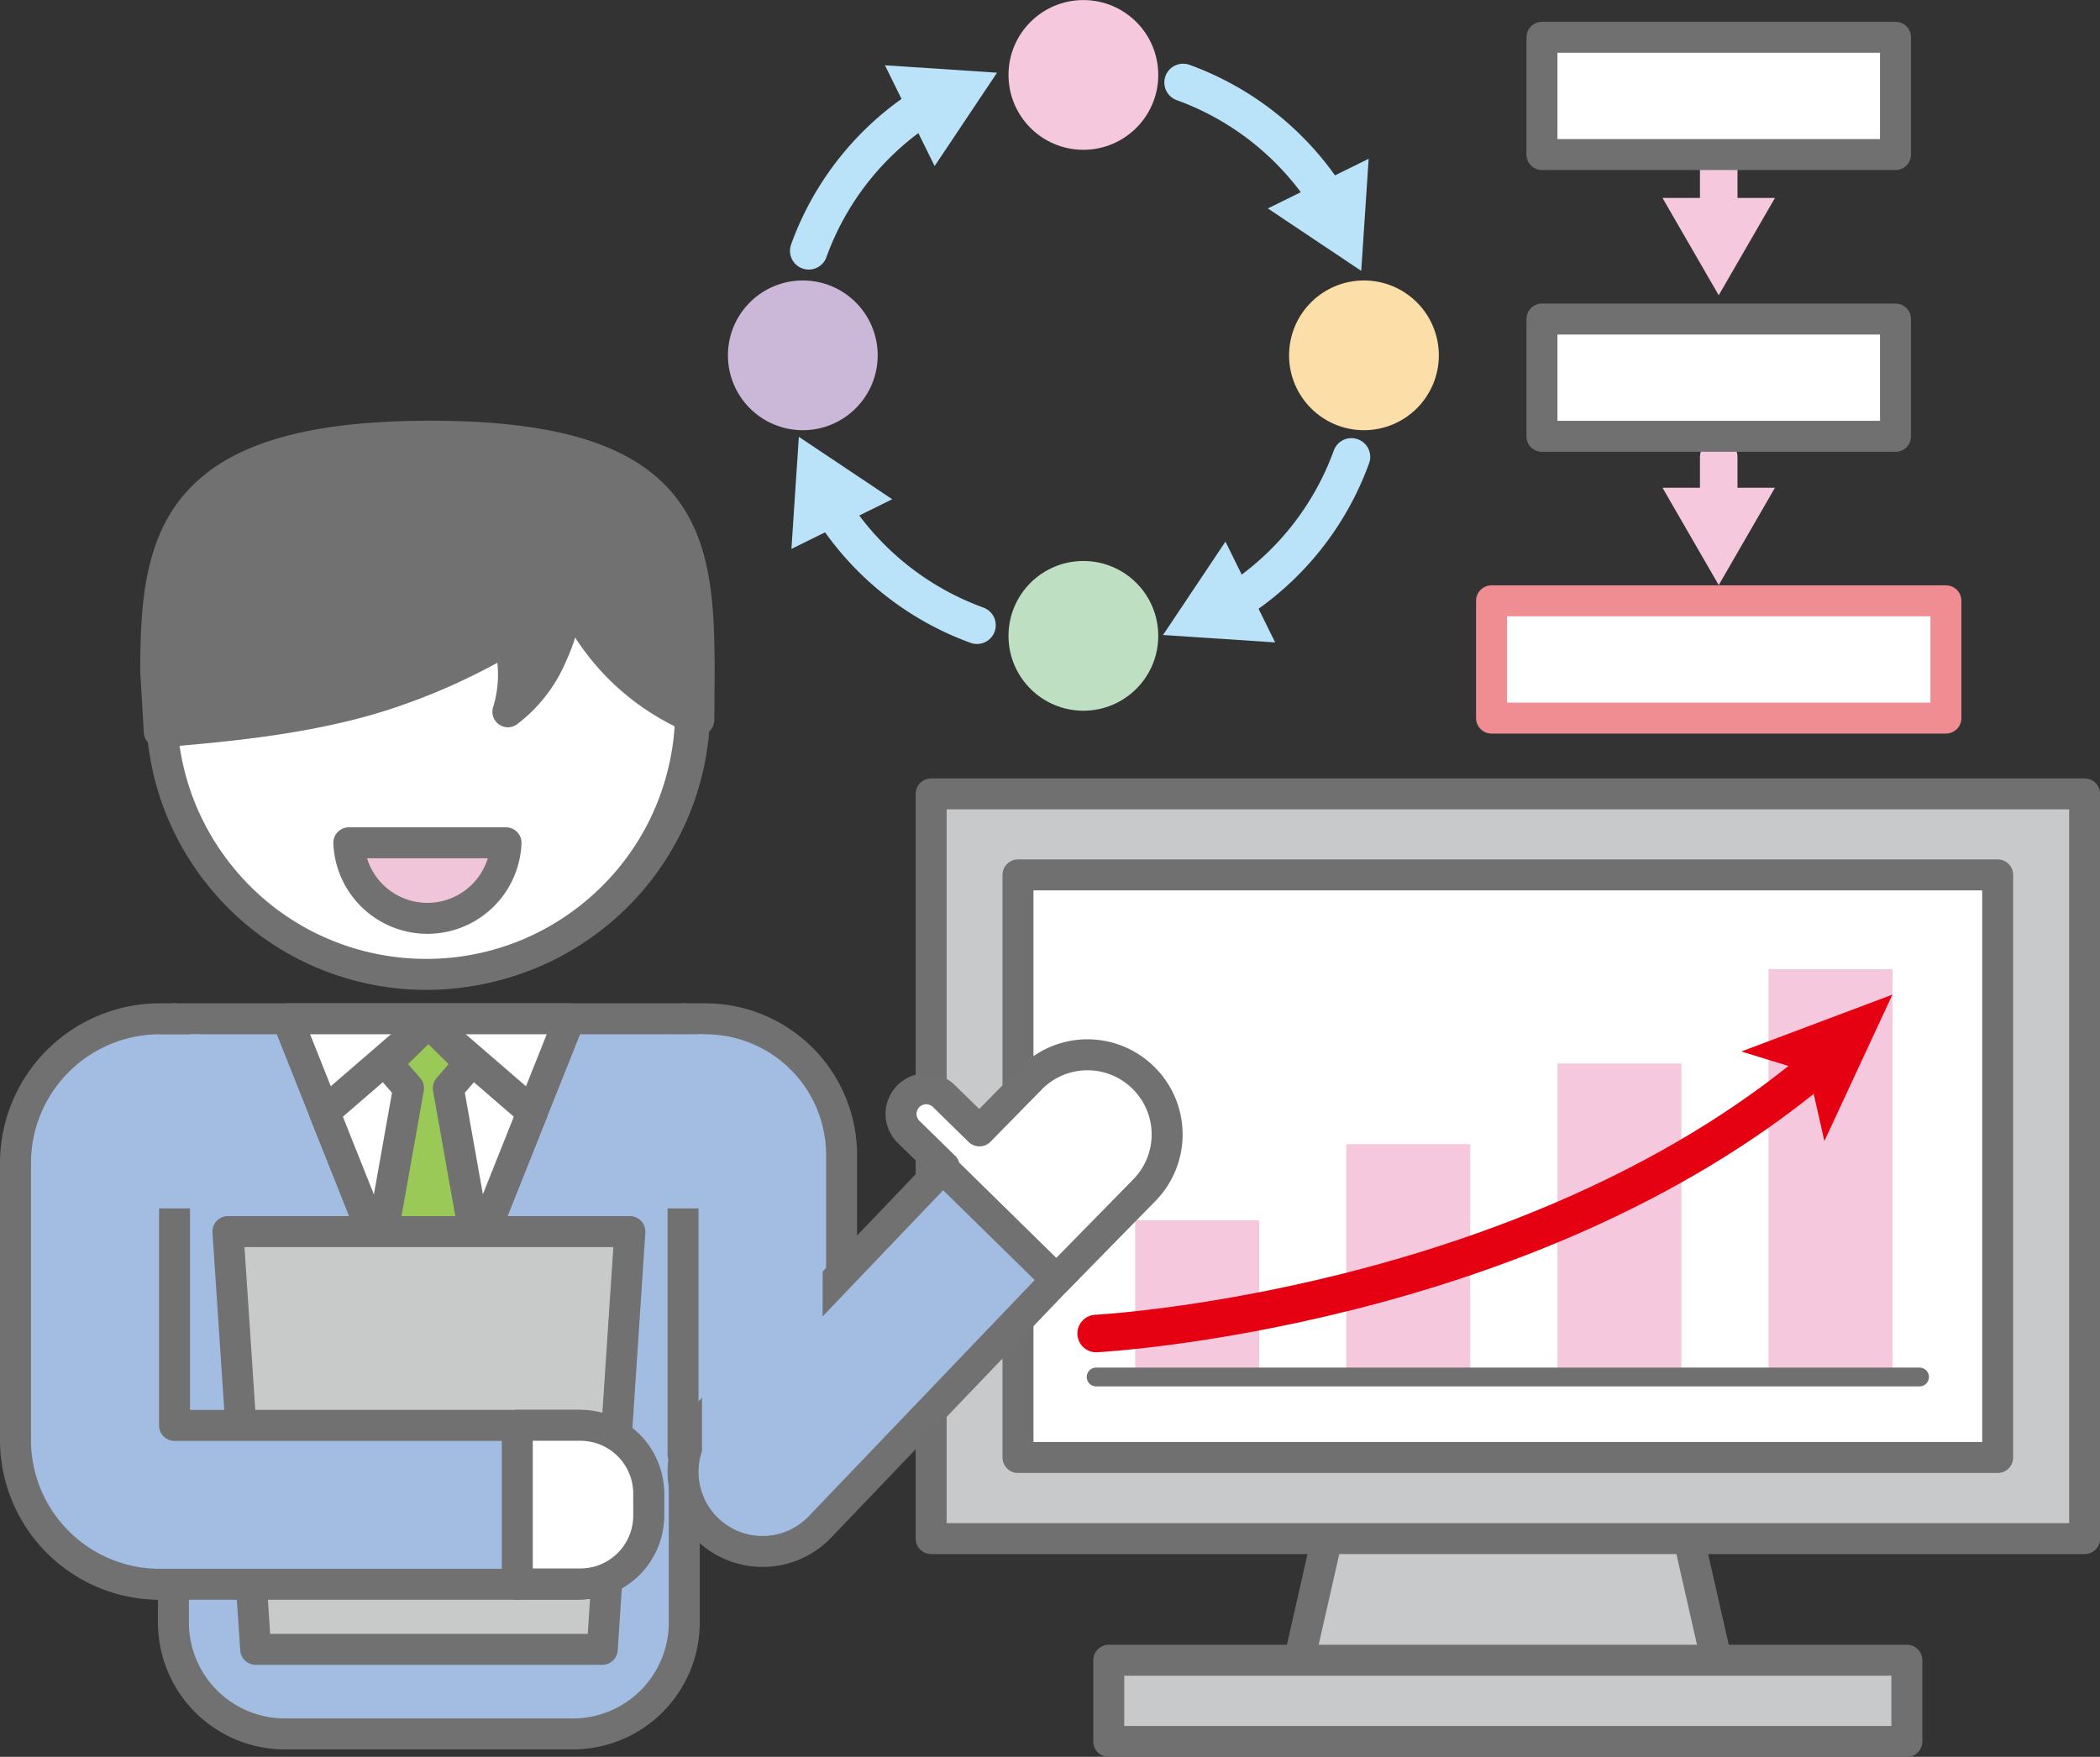
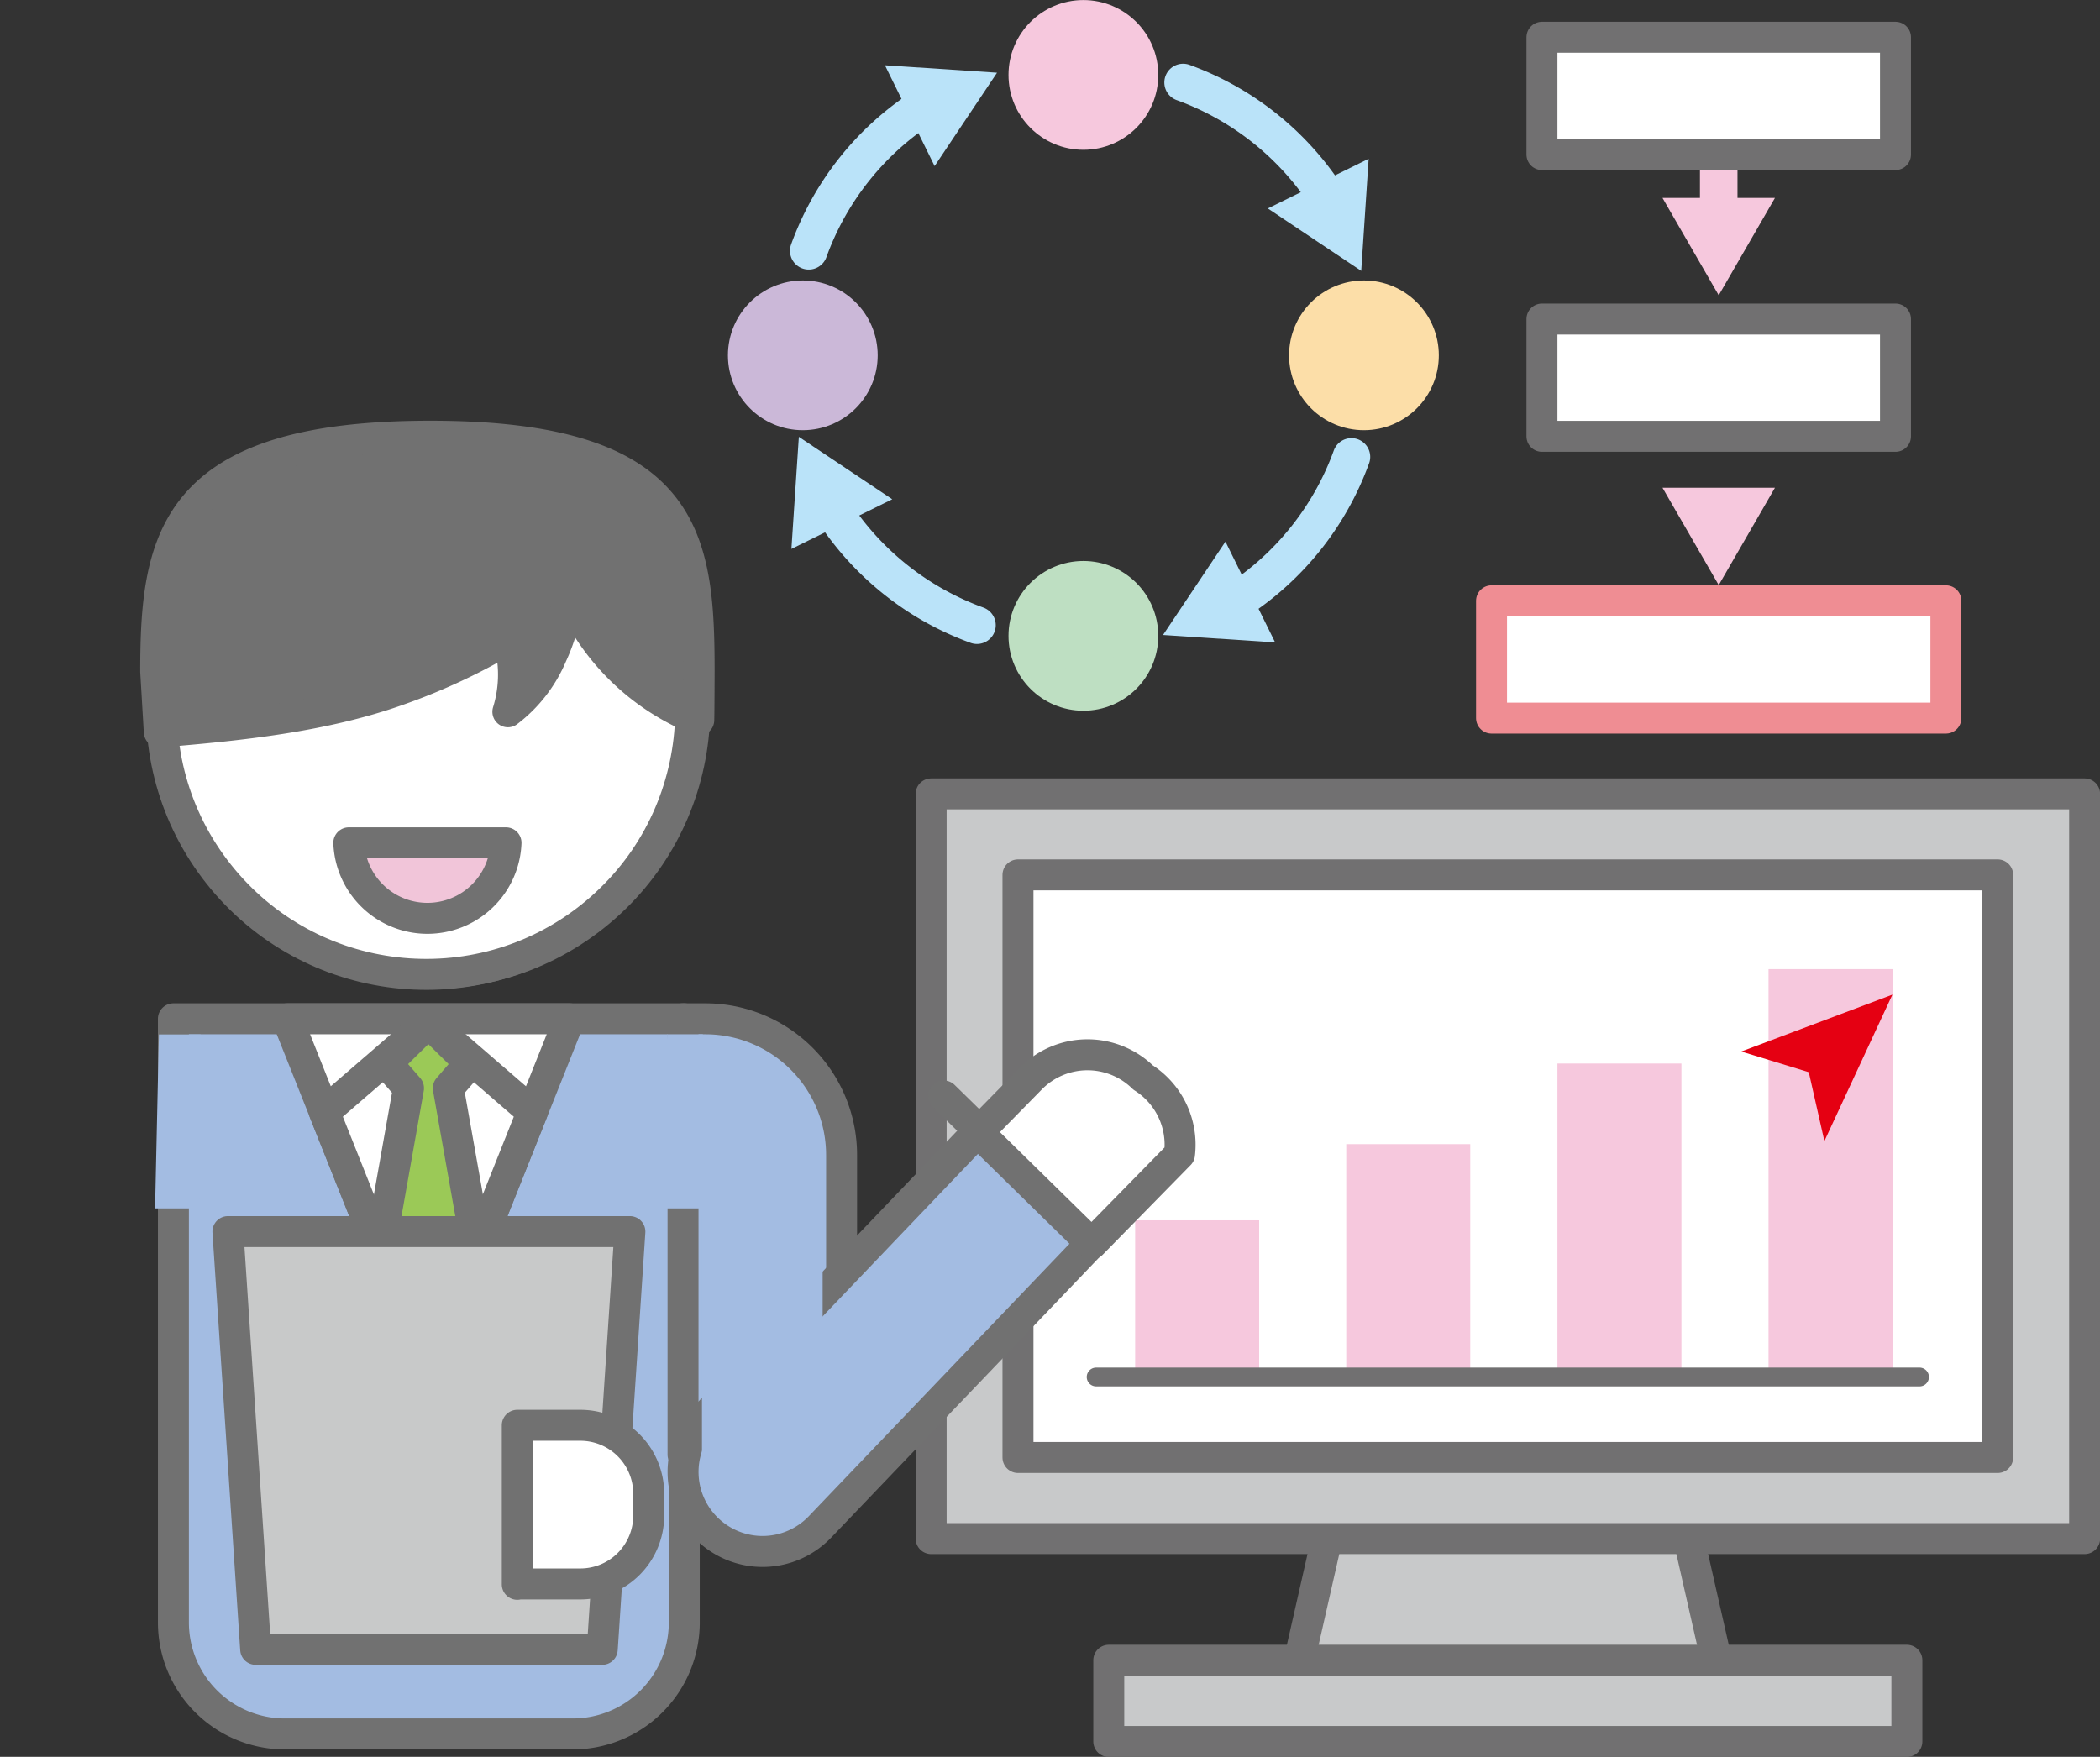
<svg xmlns="http://www.w3.org/2000/svg" viewBox="0 0 169.53 141.85">
  <rect x="0" y="0" width="169.53" height="141.85" fill="#333333" stroke="none" />
  <defs>
    <style>.cls-1{fill:#c8c9ca;}.cls-1,.cls-12,.cls-2{stroke:#717071;}.cls-1,.cls-10,.cls-12,.cls-13,.cls-15,.cls-16,.cls-18,.cls-19,.cls-2,.cls-20,.cls-21,.cls-3,.cls-5,.cls-6,.cls-7,.cls-8,.cls-9{stroke-linecap:round;stroke-linejoin:round;}.cls-1,.cls-15,.cls-16,.cls-18,.cls-19,.cls-2,.cls-20,.cls-21,.cls-9{stroke-width:2.5px;}.cls-12,.cls-16,.cls-2,.cls-9{fill:#fff;}.cls-10,.cls-13,.cls-3{fill:none;}.cls-3{stroke:#bae3f9;}.cls-10,.cls-13,.cls-3,.cls-5,.cls-6,.cls-7,.cls-8{stroke-width:3.03px;}.cls-4{fill:#bae3f9;}.cls-11,.cls-5{fill:#f6c8dd;}.cls-10,.cls-5{stroke:#f6c8dd;}.cls-6{fill:#bedfc2;stroke:#bedfc2;}.cls-7{fill:#fcdea8;stroke:#fcdea8;}.cls-8{fill:#cbb8d8;stroke:#cbb8d8;}.cls-9{stroke:#ef8d93;}.cls-12{stroke-width:1.52px;}.cls-13{stroke:#e50012;}.cls-14{fill:#e50012;}.cls-15,.cls-17{fill:#a3bce2;}.cls-15,.cls-16,.cls-18,.cls-19,.cls-20,.cls-21{stroke:#717171;}.cls-18{fill:#9bc957;}.cls-19{fill:#c8c9c9;}.cls-20{fill:#717171;}.cls-21{fill:#f1c5d9;}</style>
  </defs>
  <title>consulting_img</title>
  <g id="レイヤー_2" data-name="レイヤー 2">
    <g id="レイヤー_10" data-name="レイヤー 10">
      <polygon class="cls-1" points="139.12 136.51 104.33 136.51 110.52 109.25 132.93 109.25 139.12 136.51" />
      <rect class="cls-1" x="89.51" y="134.05" width="64.43" height="6.56" />
      <rect class="cls-1" x="75.17" y="64.1" width="93.12" height="60.13" />
      <rect class="cls-2" x="82.18" y="70.64" width="79.09" height="47.04" />
      <path class="cls-3" d="M65.29,20.25A23.23,23.23,0,0,1,74.56,8.61" />
      <polygon class="cls-4" points="75.45 13.41 80.49 5.87 71.44 5.27 75.45 13.41" />
      <path class="cls-3" d="M109.1,36.89a23.3,23.3,0,0,1-9.28,11.64" />
      <polygon class="cls-4" points="98.93 43.73 93.89 51.27 102.94 51.87 98.93 43.73" />
      <path class="cls-3" d="M95.51,6.66a23.3,23.3,0,0,1,11.64,9.28" />
      <polygon class="cls-4" points="102.35 16.83 109.89 21.87 110.49 12.82 102.35 16.83" />
      <path class="cls-3" d="M78.87,50.48A23.34,23.34,0,0,1,67.23,41.2" />
      <polygon class="cls-4" points="72.03 40.31 64.49 35.27 63.89 44.32 72.03 40.31" />
      <circle class="cls-5" cx="87.46" cy="6.05" r="4.53" />
      <circle class="cls-6" cx="87.46" cy="51.34" r="4.53" />
      <circle class="cls-7" cx="110.11" cy="28.69" r="4.53" />
      <circle class="cls-8" cx="64.81" cy="28.69" r="4.53" />
      <rect class="cls-9" x="120.41" y="48.51" width="36.68" height="9.47" />
      <line class="cls-10" x1="138.75" y1="13.53" x2="138.75" y2="17.31" />
      <polygon class="cls-11" points="134.21 15.98 138.75 23.84 143.29 15.98 134.21 15.98" />
-       <line class="cls-10" x1="138.75" y1="36.92" x2="138.75" y2="40.71" />
      <polygon class="cls-11" points="134.21 39.38 138.75 47.24 143.29 39.38 134.21 39.38" />
      <rect class="cls-11" x="91.64" y="98.53" width="10.01" height="12.66" />
      <rect class="cls-11" x="108.68" y="92.38" width="10.01" height="18.8" />
      <rect class="cls-11" x="125.73" y="85.87" width="10.01" height="25.32" />
      <rect class="cls-11" x="142.77" y="78.25" width="10.01" height="32.93" />
      <line class="cls-12" x1="88.49" y1="111.18" x2="154.96" y2="111.18" />
-       <path class="cls-13" d="M88.49,107.67s34.59-1.79,58.09-21.44" />
      <polygon class="cls-14" points="152.77 80.31 147.28 92.13 146.02 86.57 140.57 84.9 152.77 80.31" />
      <path class="cls-15" d="M46.2,140H23a9,9,0,0,1-9-9V82.26H55.24V131A9,9,0,0,1,46.2,140Z" />
      <path class="cls-15" d="M55.14,82.26h1.8a11,11,0,0,1,11,11v24.18a0,0,0,0,1,0,0H55.14a0,0,0,0,1,0,0V82.26A0,0,0,0,1,55.14,82.26Z" />
      <path class="cls-15" d="M57.07,123.43h0a6.41,6.41,0,0,0,9.13-.15l22-23L79,91.3,56.92,114.41A6.42,6.42,0,0,0,57.07,123.43Z" />
-       <path class="cls-16" d="M92.28,87h0a6.41,6.41,0,0,0-9.07.09l-4.14,4.22-2.88-2.82a2,2,0,0,0-2.84,2.9l2.88,2.82-.11.12,9.17,9,7.09-7.23A6.42,6.42,0,0,0,92.28,87Z" />
+       <path class="cls-16" d="M92.28,87h0a6.41,6.41,0,0,0-9.07.09l-4.14,4.22-2.88-2.82l2.88,2.82-.11.12,9.17,9,7.09-7.23A6.42,6.42,0,0,0,92.28,87Z" />
      <polygon class="cls-16" points="45.98 82.26 34.58 110.84 23.19 82.26 45.98 82.26" />
      <polygon class="cls-16" points="34.58 82.55 26.19 89.8 34.58 110.84 42.97 89.8 34.58 82.55" />
      <polygon class="cls-17" points="56.94 97.57 53.34 97.57 53.86 83.51 56.74 83.51 56.94 97.57" />
      <rect class="cls-17" x="56.67" y="98.09" width="9.74" height="20.58" />
      <polygon class="cls-18" points="34.58 82.55 31.23 85.85 32.98 87.86 30.65 100.97 34.58 110.84 38.52 100.97 36.19 87.86 37.93 85.85 34.58 82.55" />
      <polygon class="cls-19" points="48.62 133.17 20.64 133.17 18.4 99.44 50.85 99.44 48.62 133.17" />
-       <path class="cls-15" d="M46.54,115.09H14.09V82.26H12.92A11.66,11.66,0,0,0,1.25,93.93v21.16h0v1.17a11.66,11.66,0,0,0,11.67,11.66H46.54a5.83,5.83,0,0,0,5.83-5.83v-1.17A5.83,5.83,0,0,0,46.54,115.09Z" />
      <path class="cls-16" d="M40.65,116.2H53.49a0,0,0,0,1,0,0v5.09A5.52,5.52,0,0,1,48,126.81h-1.8a5.52,5.52,0,0,1-5.52-5.52V116.2A0,0,0,0,1,40.65,116.2Z" transform="translate(-74.44 168.57) rotate(-90)" />
      <polygon class="cls-17" points="16.12 97.57 12.52 97.57 12.83 83.52 16.19 83.52 16.12 97.57" />
      <circle class="cls-16" cx="34.63" cy="57.16" r="21.46" transform="translate(-28.03 33.9) rotate(-38.43)" />
      <circle class="cls-16" cx="34.4" cy="57.31" r="21.36" transform="translate(-28.17 33.8) rotate(-38.43)" />
      <path class="cls-20" d="M56.44,54.22c0-10.81-.95-19-21.7-19s-22.17,8.21-22.17,19l.29,4.88c6.43-.52,13.31-1.24,19.34-3.4a49.52,49.52,0,0,0,7.67-3.46L41,51.47a10.14,10.14,0,0,1,0,6,11.19,11.19,0,0,0,3.54-4.56,15,15,0,0,0,1.26-4.31l.14-.74A18.9,18.9,0,0,0,56.41,58.14C56.43,57.75,56.44,54.22,56.44,54.22Z" />
      <path class="cls-21" d="M40.85,68.05a6.35,6.35,0,0,1-12.69,0Z" />
      <rect class="cls-2" x="124.48" y="3.01" width="28.54" height="9.47" />
      <rect class="cls-2" x="124.48" y="25.76" width="28.54" height="9.47" />
    </g>
  </g>
</svg>